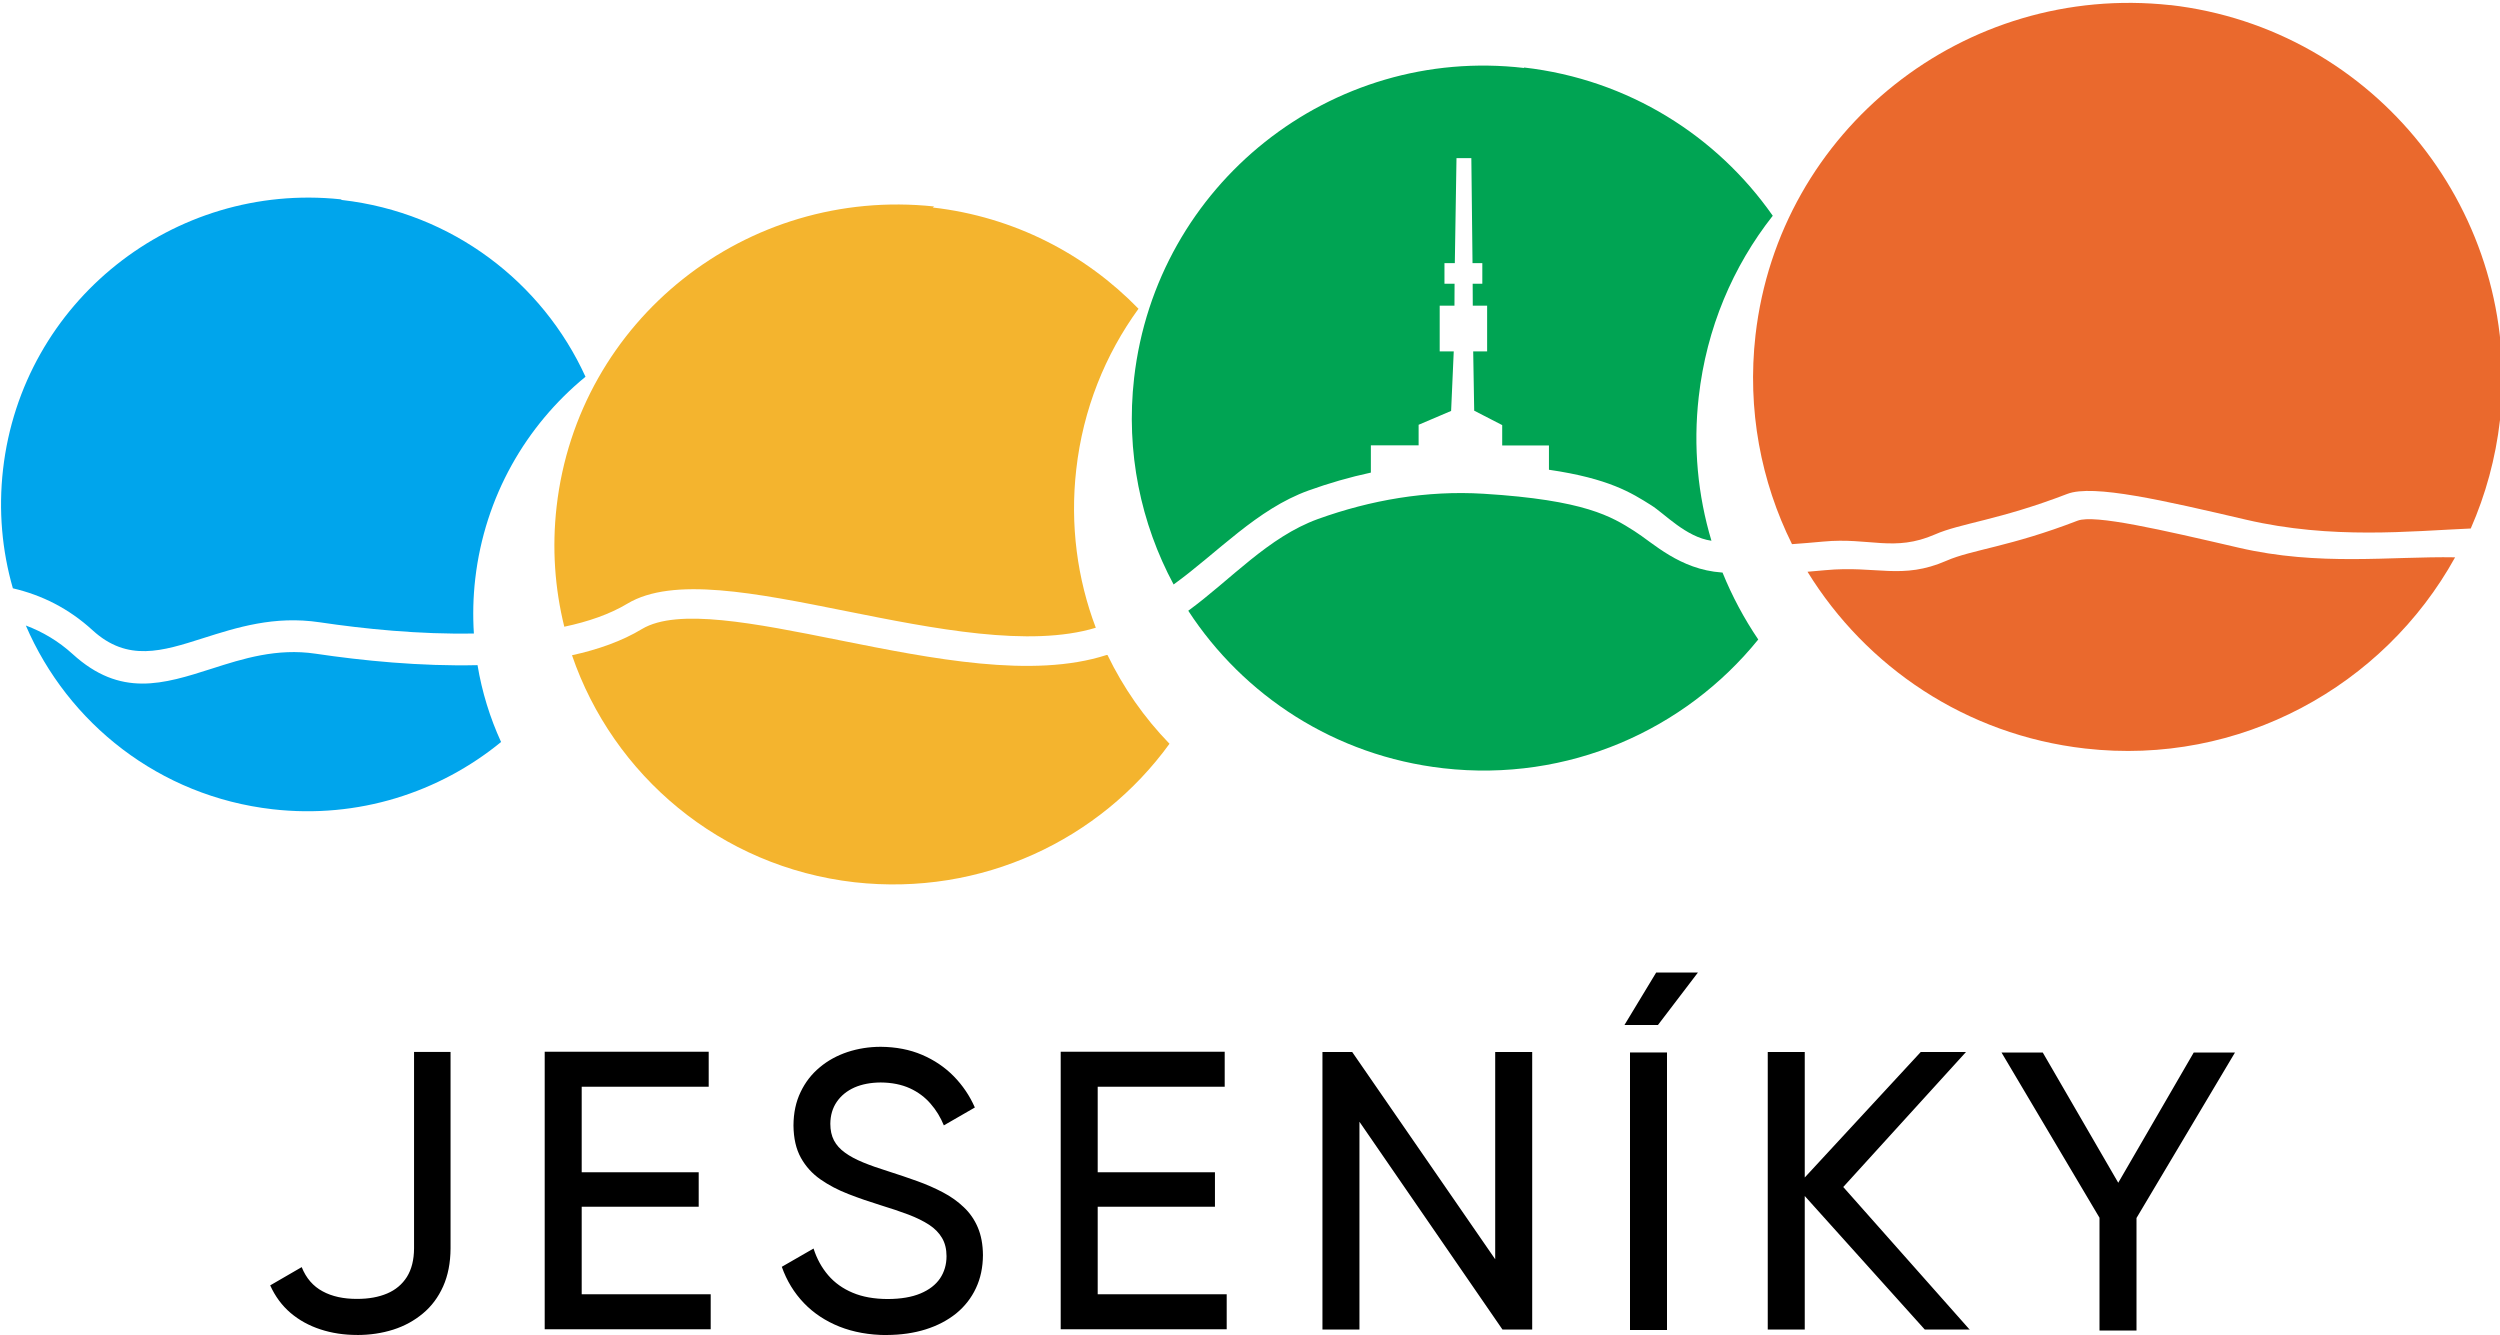
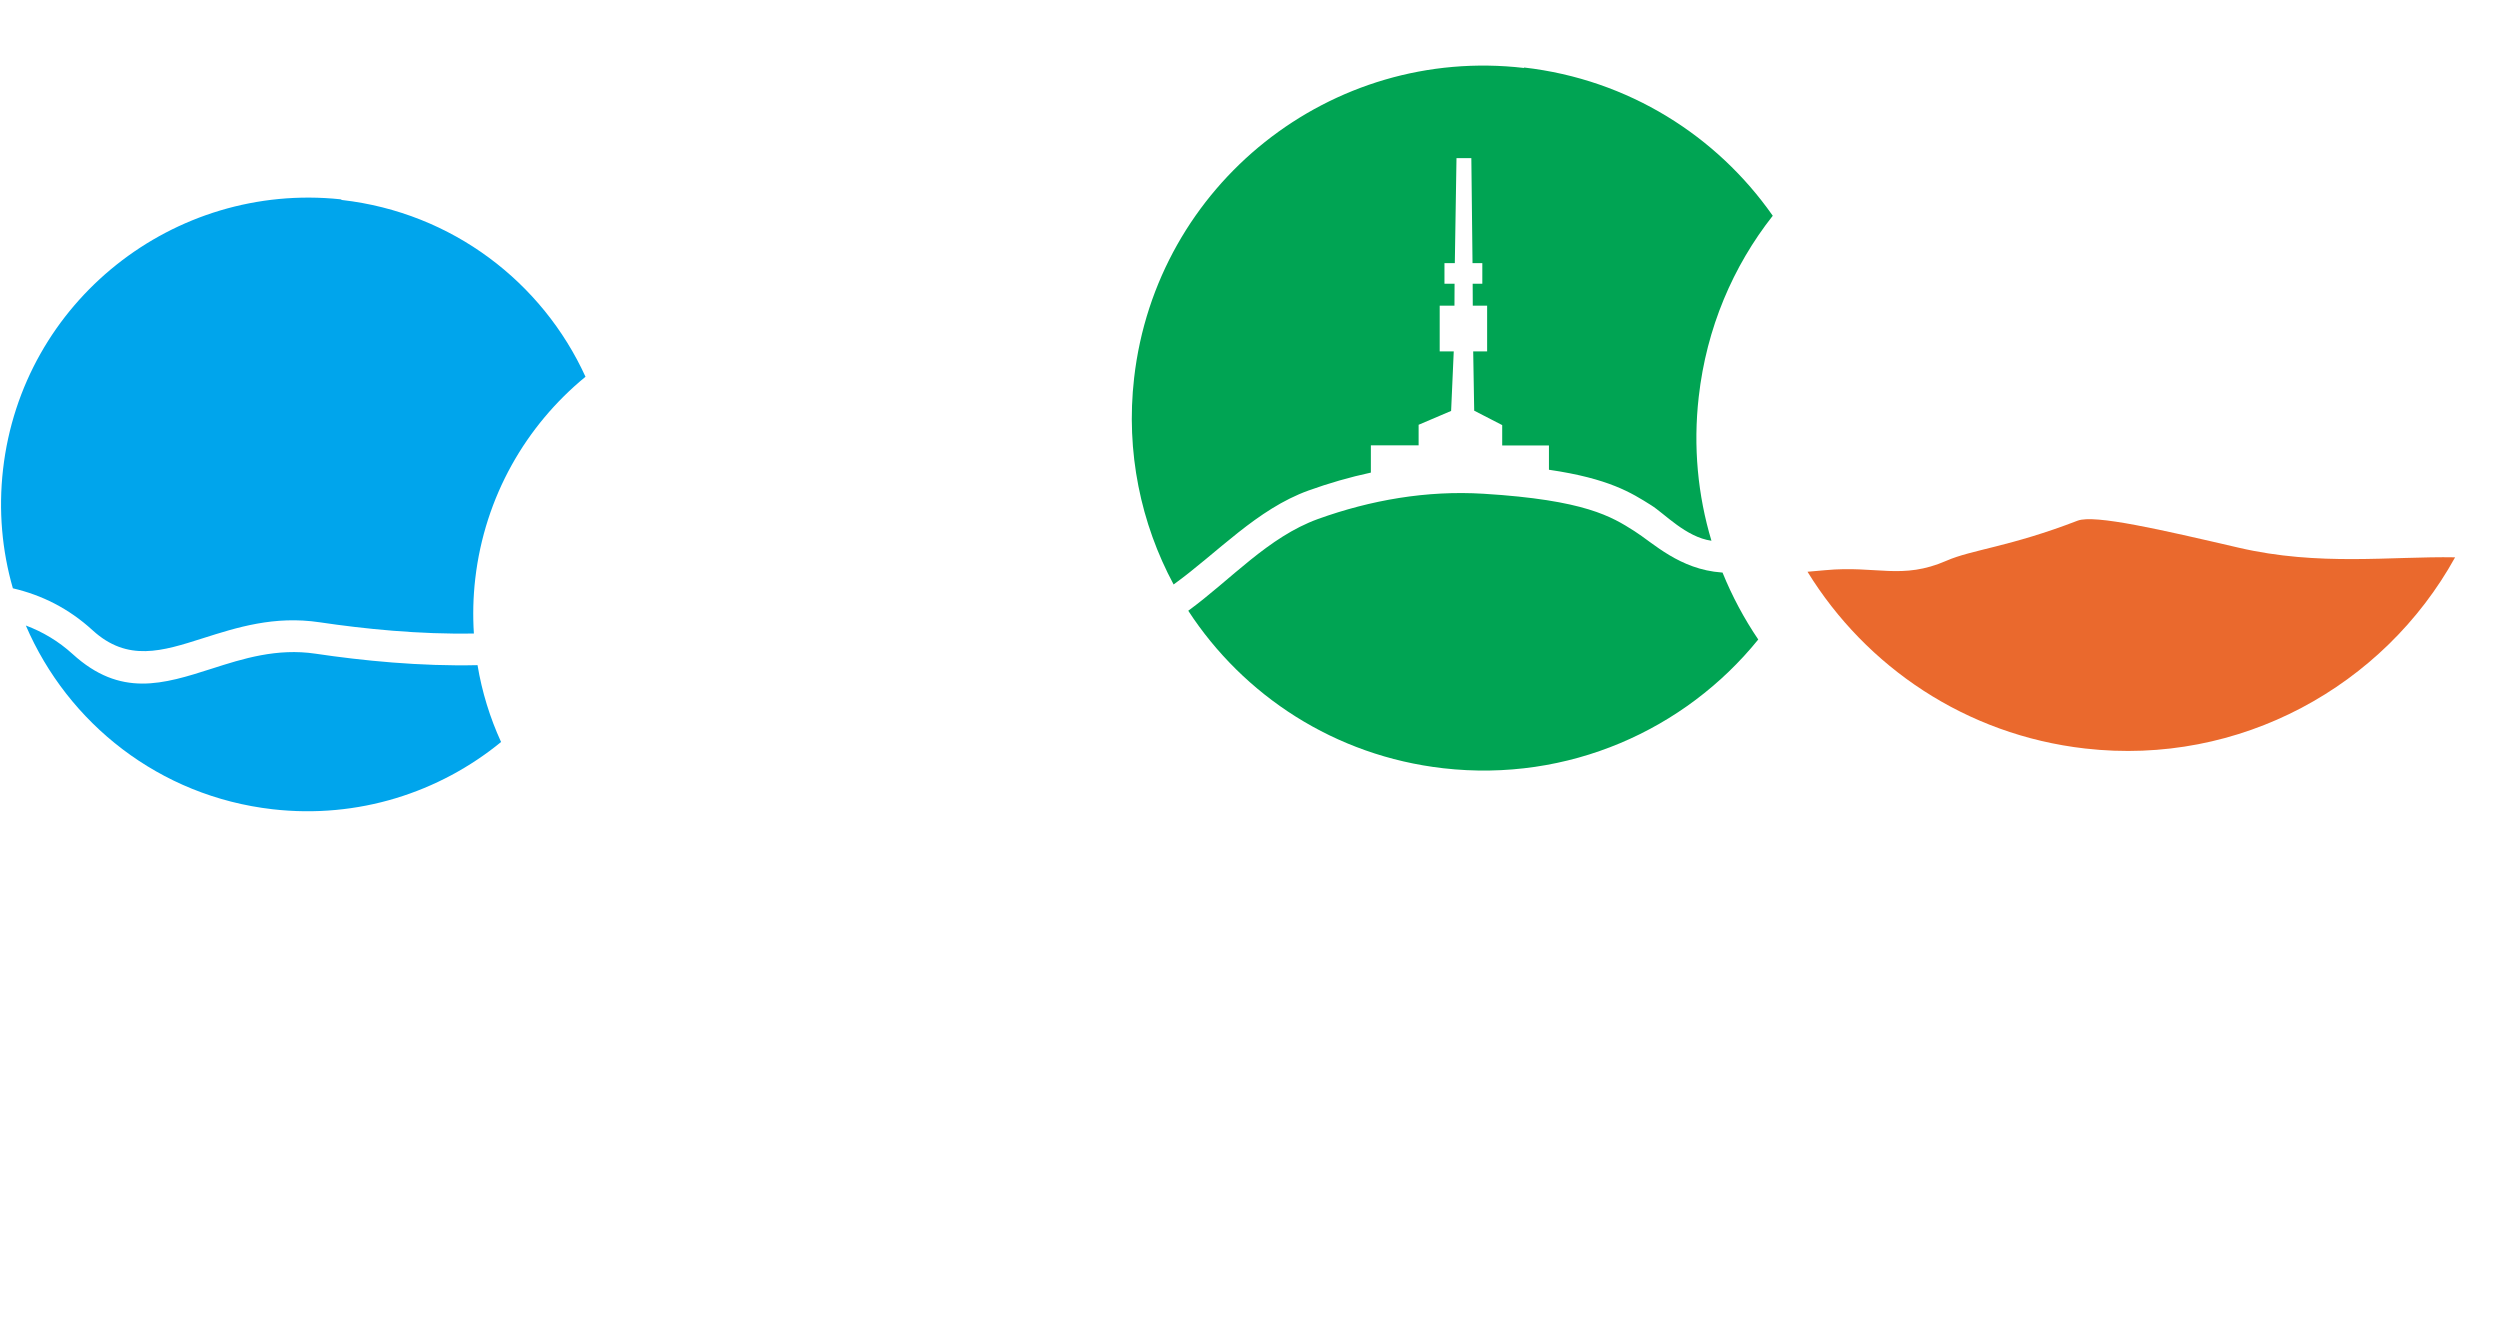
<svg xmlns="http://www.w3.org/2000/svg" width="1e3px" height="534px" viewBox="0 0 1e3 534">
  <path d="m191 266c1.79 10.8 4.99 21.1 9.43 30.8-24.7 20.2-57.2 30.8-91.4 26.9-45.3-5.17-81.9-34.4-98.7-73.5 6.72 2.53 13 6.22 18.7 11.4 19.2 17.5 36.2 12.1 55.8 5.83 12.3-3.95 25.9-8.26 41.4-5.95 18.5 2.76 42 5.12 64.8 4.58zm-54.2-186c44.2 5.05 80.2 33 97.4 70.7-23.8 19.5-40.3 47.9-44.1 80.8-.85 7.39-1.01 14.7-.55 21.9-21.7.42-44-1.85-61.7-4.49-18.2-2.71-33.1 2.07-46.8 6.42-16.1 5.13-30 9.59-44-3.21-9.7-8.87-20.4-14.1-31.9-16.8-4.32-15-5.81-31.1-3.93-47.6 7.68-67.2 68.3-115 135-108z" fill="#00A5EC" />
-   <path d="m443 262c6.33 13.1 14.7 25.1 24.8 35.5-27.8 38.4-75.1 61.1-126 55.4-53.8-6.15-96.6-42.9-113-90.8 10.4-2.28 20-5.66 28-10.5 14.2-8.5 45.1-2.31 78.8 4.45 37.2 7.44 77.5 15.5 107 5.96zm-69.9-179c32.6 3.73 61.1 18.7 82.3 40.5-13.3 18.3-22.2 40.2-24.9 64.3-2.53 22.2.43 43.8 7.82 63.3-26.5 8.03-64.8.37-100-6.68-36.1-7.23-69.2-13.9-87.4-2.94-7.05 4.23-15.7 7.2-25.2 9.21-3.79-15.3-4.97-31.5-3.07-48.1 8.53-74.6 75.9-128 151-120z" fill="#F4B42E" />
  <path d="m689 229c3.82 9.43 8.62 18.4 14.3 26.8-29.3 36.2-76 57.2-126 51.5-43.4-4.96-79.9-29.1-102-63 17.1-12.5 32-29.5 51.9-36.7 21.1-7.59 43.5-11.5 66.2-10.1 40.7 2.49 51.3 9.2 60.3 14.9 7.54 4.75 18.1 15.4 35 16.6zm-79.4-202c41.8 4.78 77.2 27.4 99.5 59.3-15.9 20.2-26.5 44.9-29.6 72.4-2.29 20-.35 39.5 5.08 57.6-10.2-1.43-18.8-10.9-24.1-14.2-7.89-4.97-16.9-10.7-40.9-14.2v-9.72h-18.7v-8.14l-11.2-5.77-.4-23.7h5.57v-18.3h-5.74l-.04-8.78h3.86v-8.23h-3.92l-.47-42h-5.94l-.67 42h-4.14v8.24l4.04-.01-.04 8.78h-5.91v18.3h5.62l-1.05 23.8-13 5.54v8.23h-19.1v10.9c-8.45 1.82-16.8 4.23-24.9 7.15-20.7 7.46-36.3 24.8-54 37.6-13.1-24.4-19.2-53-15.8-82.6 8.84-77.4 78.7-133 156-124z" fill="#00A453" />
-   <path d="m982 223c-28.5 51.5-86.1 83.5-148 76.4-47.7-5.45-87.6-32.7-111-70.7 2.29-.19 4.66-.4 7.14-.63 20.5-1.93 30.6 4.02 48.5-3.8 10.1-4.42 25.4-5.57 52.4-16 6.76-2.6 33.6 3.66 64.4 10.8 32.2 7.5 61 3.39 86.6 3.86zm-114-221c82.2 9.4 141 83.7 132 166-1.76 15.4-5.78 29.9-11.7 43.4-23.9 1.03-55.6 4.48-89.9-3.53-32.7-7.62-61.2-14.3-71.5-10.3-27.3 10.5-42.7 11.7-52.9 16.2-16.4 7.16-26.2 1.11-44.7 2.86-4.5.42-8.64.76-12.5 1.03-12.4-25-18-53.8-14.6-83.6 9.4-82.2 83.7-141 166-132z" fill="#EA692D" />
-   <path d="m894 421h-16.5l-30.2 52.1-30.2-52.1h-16.5l39.2 66.1v45.1h14.8v-45l39.4-66.2zm-106 111-50.7-57.2 49.1-54h-18.1l-46.4 50.2v-50.2h-14.8v111h14.8v-53.4l48 53.4h18.1zm-136 0h14.8v-111l-14.8-.01v111zm-2.22-122 12.7-21h16.7l-16 21h-13.3zm-51.7 10.8v82.9l-57.2-82.9h-11.9v111h14.8v-83.1l57.2 83.1h11.9v-111l-14.8-.01zm-159 97.2v-35.3h46.9v-13.8h-46.9v-34.2h50.8v-14h-65.6v111h66.4v-14h-51.6zm-84.4 16c5.69-.03 10.9-.77 15.6-2.25 4.69-1.48 8.74-3.6 12.2-6.38 3.39-2.77 6.04-6.14 7.89-10.1 1.85-3.91 2.78-8.34 2.81-13.2-.03-4.26-.72-7.96-2.06-11.1-1.33-3.13-3.21-5.85-5.62-8.1-2.38-2.28-5.16-4.27-8.34-5.93-3.17-1.67-6.59-3.18-10.3-4.51-3.69-1.32-7.47-2.61-11.4-3.86-3.9-1.21-7.31-2.41-10.2-3.6s-5.35-2.49-7.28-3.92c-1.96-1.4-3.42-3.04-4.4-4.89-.97-1.89-1.45-4.08-1.45-6.65.03-3.41.9-6.32 2.59-8.79 1.7-2.46 4.03-4.36 7.04-5.72 3.02-1.32 6.54-1.98 10.5-2.01 4.5.03 8.37.82 11.7 2.33 3.29 1.51 6.04 3.58 8.26 6.15 2.25 2.56 4 5.47 5.32 8.68l12.4-7.15c-2.06-4.71-4.9-8.87-8.44-12.5-3.58-3.63-7.81-6.49-12.7-8.58s-10.4-3.15-16.5-3.2c-4.69 0-9.11.72-13.3 2.09-4.18 1.4-7.92 3.44-11.1 6.12-3.26 2.7-5.8 5.98-7.65 9.87-1.89 3.91-2.84 8.36-2.86 13.4.05 5.11 1.03 9.43 2.96 12.9 1.93 3.47 4.53 6.35 7.84 8.66 3.31 2.3 7.01 4.26 11.2 5.87 4.15 1.62 8.47 3.1 13 4.5 4.1 1.25 7.75 2.49 11 3.71 3.26 1.24 5.98 2.6 8.26 4.07 2.25 1.49 3.97 3.23 5.16 5.27 1.19 2.01 1.8 4.45 1.8 7.28 0 3.36-.87 6.33-2.59 8.9-1.75 2.56-4.34 4.57-7.83 6.03-3.47 1.46-7.84 2.2-13.1 2.22-5.4-.02-10.1-.85-14-2.51-3.94-1.64-7.2-3.97-9.8-6.99-2.59-3.02-4.55-6.57-5.87-10.7l-12.7 7.31c1.98 5.59 4.92 10.4 8.84 14.5 3.9 4.07 8.66 7.2 14.2 9.42 5.62 2.23 11.9 3.36 19 3.39zm-122-16v-35.3h46.8v-13.8h-46.8v-34.2h50.8v-14h-65.6v111h66.4v-14h-51.6zm-89.8 16c5.11 0 9.93-.72 14.4-2.14 4.5-1.43 8.45-3.6 11.9-6.49 3.44-2.86 6.12-6.46 8.07-10.8 1.94-4.34 2.94-9.4 2.97-15.2v-78.6h-14.6v78.6c-.03 4.6-.98 8.38-2.86 11.4-1.88 2.96-4.51 5.19-7.89 6.62-3.39 1.45-7.39 2.17-12 2.17-5.42.03-10.1-.99-13.8-3.02-3.82-2.04-6.62-5.27-8.39-9.69l-12.6 7.3c1.98 4.4 4.71 8.08 8.12 11 3.45 2.93 7.44 5.13 12 6.61 4.53 1.49 9.43 2.23 14.7 2.23z" />
+   <path d="m982 223c-28.5 51.5-86.1 83.5-148 76.4-47.7-5.45-87.6-32.7-111-70.7 2.29-.19 4.66-.4 7.14-.63 20.5-1.93 30.6 4.02 48.5-3.8 10.1-4.42 25.4-5.57 52.4-16 6.76-2.6 33.6 3.66 64.4 10.8 32.2 7.5 61 3.39 86.6 3.86zm-114-221z" fill="#EA692D" />
</svg>